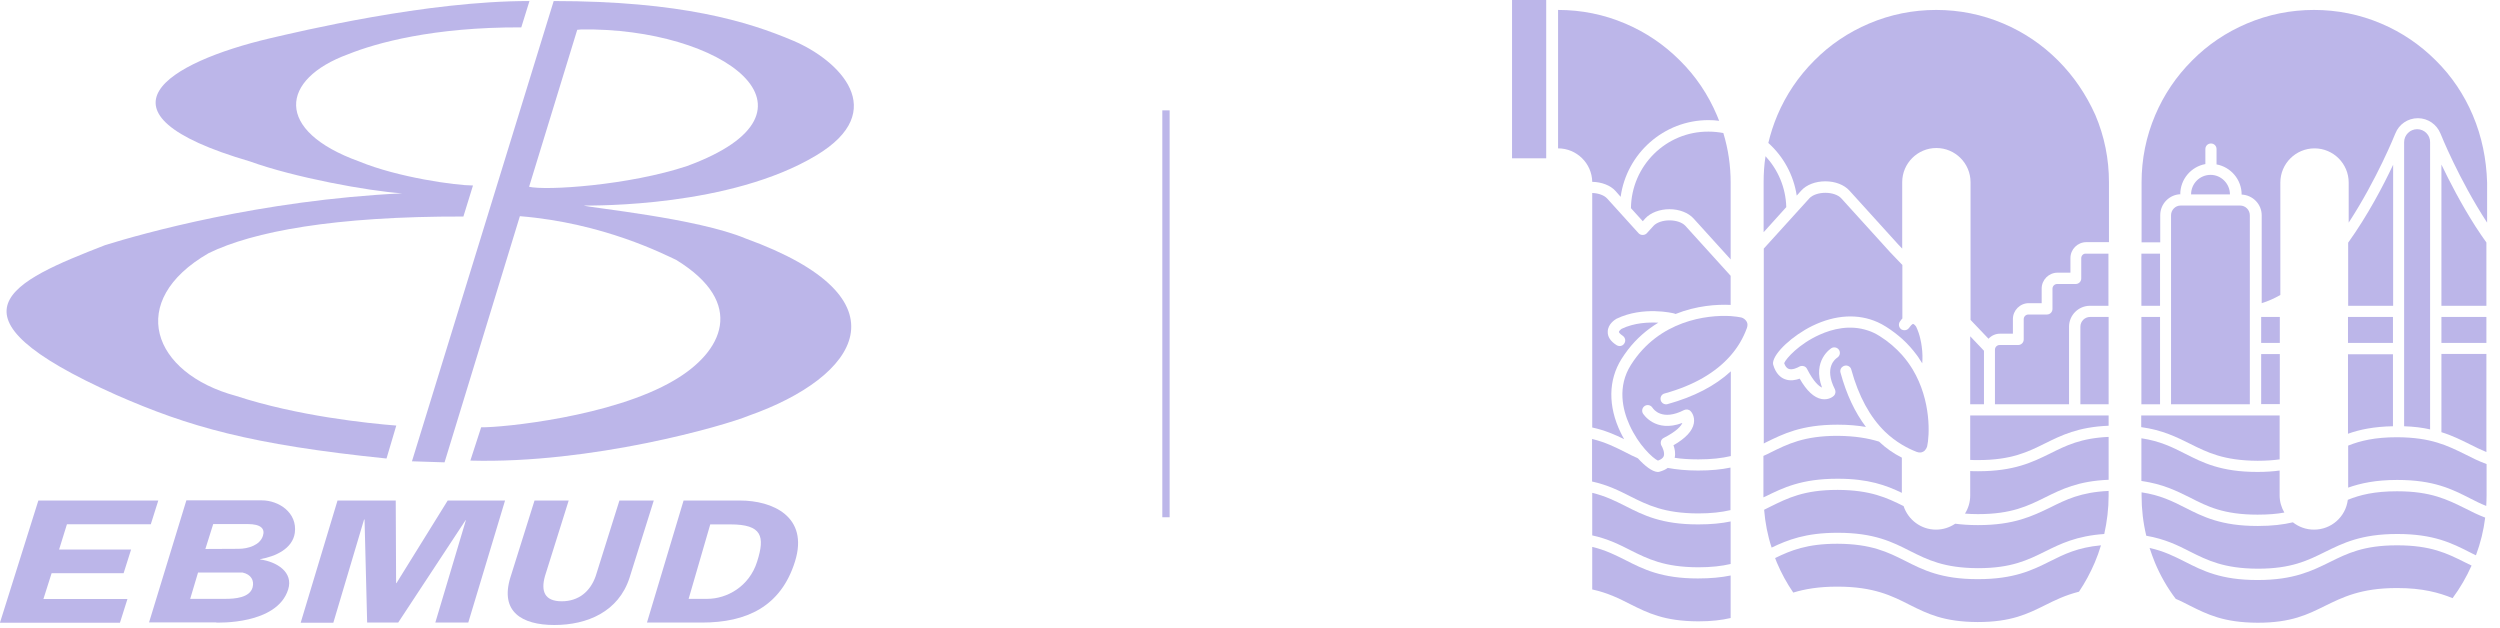
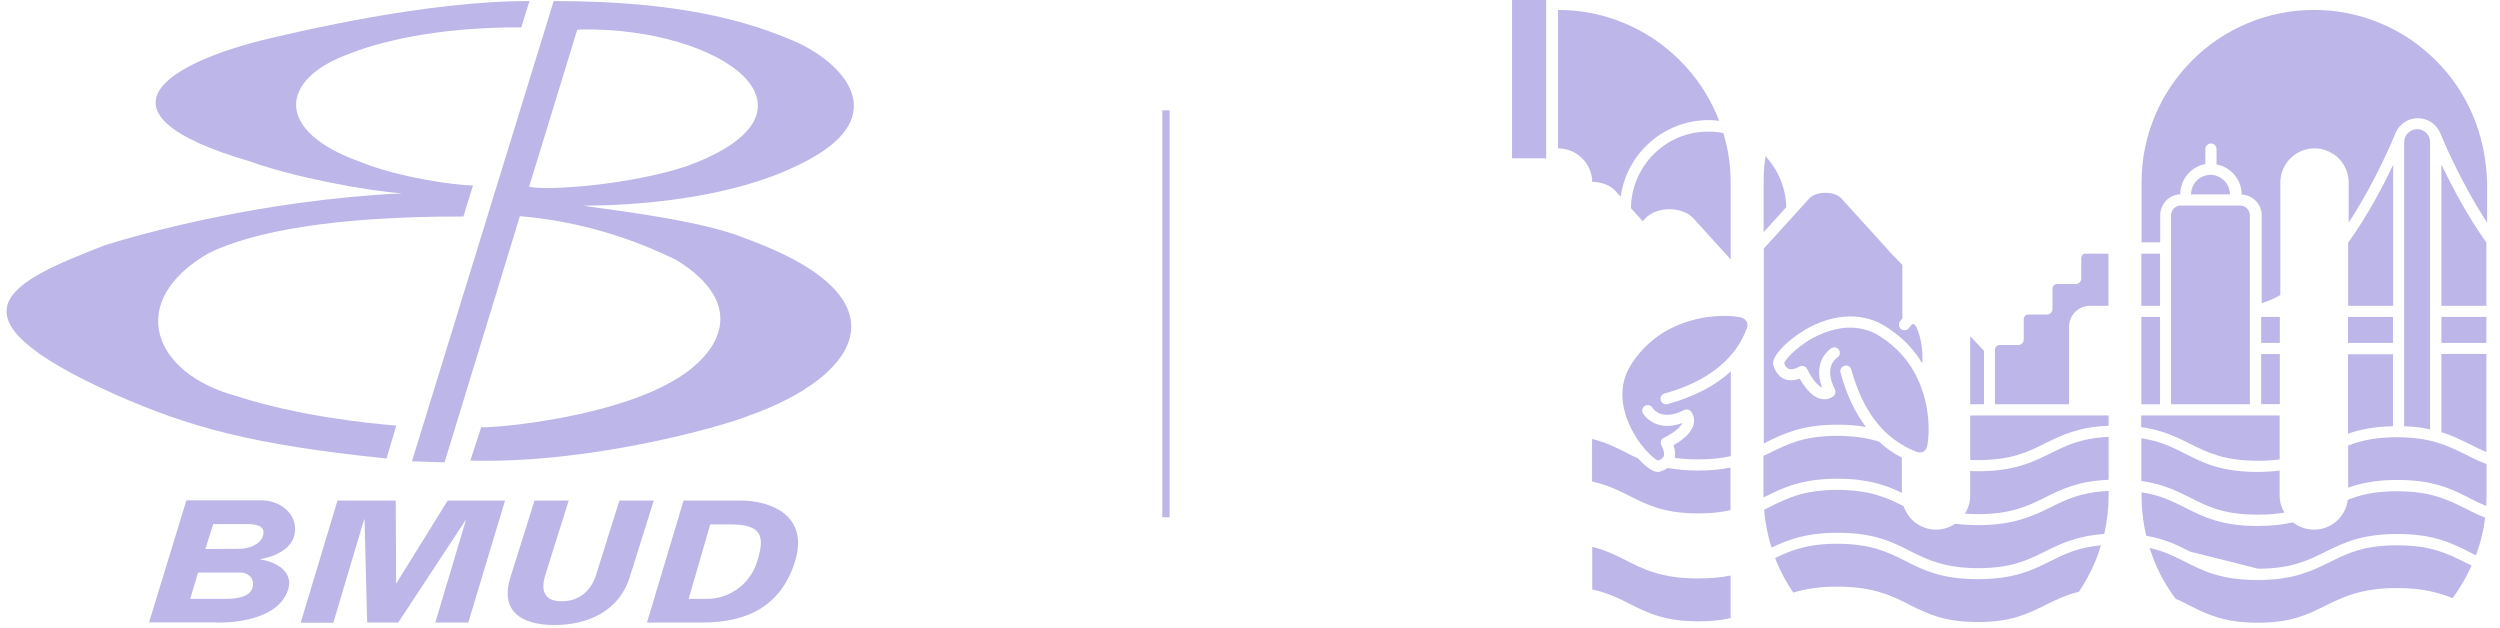
<svg xmlns="http://www.w3.org/2000/svg" width="239" height="60" viewBox="0 0 239 60" fill="none">
-   <path d="M154.517 30.483C154.533 30.483 154.533 30.467 154.55 30.467C157.083 29.25 159.933 29.933 160.05 29.967C160.1 29.983 160.133 30 160.183 30.017C162.183 29.217 164.133 29.084 165.45 29.15V26.367L161.117 21.584C160.817 21.267 160.25 21.067 159.6 21.067C158.967 21.067 158.383 21.267 158.083 21.584L157.433 22.3C157.233 22.517 156.85 22.517 156.65 22.3L153.633 18.967C153.35 18.667 152.817 18.467 152.217 18.45V40.867C153.433 41.133 154.383 41.55 155.267 41.983C155.15 41.767 155.033 41.567 154.933 41.35C153.717 38.834 153.75 36.334 155.017 34.317C155.8 33.067 156.733 32.117 157.733 31.384C158 31.183 158.267 31.017 158.533 30.85C157.583 30.8 156.25 30.85 155.033 31.433C154.9 31.517 154.767 31.667 154.767 31.733C154.767 31.767 154.833 31.9 155.133 32.1C155.233 32.167 155.3 32.25 155.333 32.35C155.4 32.5 155.383 32.684 155.283 32.834C155.183 33 155.017 33.084 154.833 33.084C154.733 33.084 154.633 33.05 154.55 33C153.967 32.633 153.683 32.2 153.7 31.717C153.7 30.967 154.433 30.534 154.517 30.483Z" fill="#BCB6E9" />
-   <path d="M162.317 50.133C158.85 50.133 157.1 49.25 155.4 48.383C154.433 47.9 153.483 47.417 152.217 47.117V51.183C153.733 51.517 154.817 52.067 155.867 52.6C157.533 53.433 159.1 54.217 162.317 54.233C162.333 54.233 162.35 54.233 162.367 54.233C163.6 54.233 164.6 54.117 165.45 53.917V49.85C164.583 50.033 163.583 50.133 162.367 50.133C162.35 50.133 162.333 50.133 162.317 50.133Z" fill="#BCB6E9" />
  <path d="M154.934 18.817C155.501 14.684 159.051 11.483 163.335 11.483C163.685 11.483 164.018 11.5 164.351 11.55C164.285 11.367 164.218 11.2 164.135 11.017C163.301 9.05 162.118 7.284 160.601 5.784C159.085 4.267 157.335 3.084 155.368 2.25C153.335 1.384 151.185 0.95 148.951 0.95V14.184C150.735 14.184 152.185 15.617 152.218 17.384C153.118 17.4 153.951 17.717 154.435 18.25L154.934 18.817Z" fill="#BCB6E9" />
  <path d="M155.918 19.9L157.051 21.15L157.301 20.867C157.801 20.333 158.668 20 159.601 20C160.535 20 161.401 20.333 161.901 20.883L165.451 24.8V17.467C165.451 15.833 165.218 14.25 164.751 12.717C164.301 12.633 163.818 12.583 163.351 12.583C159.268 12.55 155.968 15.85 155.918 19.9Z" fill="#BCB6E9" />
  <path d="M162.318 44.983C161.201 44.983 160.251 44.883 159.435 44.733C159.235 44.883 158.985 45 158.635 45.1C158.585 45.117 158.534 45.117 158.484 45.117C158.468 45.117 158.451 45.117 158.435 45.117C157.935 45.067 157.268 44.567 156.585 43.817C156.168 43.633 155.768 43.434 155.385 43.233C154.418 42.75 153.468 42.267 152.201 41.967V46.033C153.718 46.367 154.801 46.917 155.851 47.45C157.518 48.283 159.085 49.067 162.301 49.084C162.318 49.084 162.335 49.084 162.351 49.084C163.585 49.084 164.585 48.967 165.435 48.767V44.7C164.568 44.883 163.568 44.983 162.351 44.983C162.351 44.983 162.335 44.983 162.318 44.983Z" fill="#BCB6E9" />
  <path d="M155.4 53.55C154.433 53.066 153.483 52.583 152.217 52.283V56.35C153.733 56.683 154.817 57.233 155.867 57.767C157.533 58.6 159.1 59.383 162.317 59.4C162.333 59.4 162.35 59.4 162.367 59.4C163.617 59.4 164.6 59.283 165.45 59.083V55.017C164.567 55.2 163.55 55.3 162.317 55.3C158.85 55.3 157.1 54.416 155.4 53.55Z" fill="#BCB6E9" />
  <path d="M166.467 30.35C166.233 30.3 165.883 30.25 165.45 30.217C163.2 30.083 158.6 30.633 155.917 34.883C154.6 36.967 155.117 39.167 155.783 40.633C156.217 41.583 156.75 42.367 157.25 42.933C157.783 43.55 158.267 43.933 158.5 44.033C158.8 43.933 158.983 43.783 159.05 43.617C159.05 43.6 159.05 43.583 159.067 43.567C159.15 43.233 158.933 42.767 158.85 42.633C158.767 42.5 158.75 42.35 158.783 42.2C158.817 42.05 158.917 41.933 159.05 41.867C160.317 41.217 160.717 40.717 160.833 40.433C158.217 41.417 157.083 39.55 157.067 39.533C156.917 39.283 157 38.95 157.25 38.8C157.5 38.65 157.817 38.733 157.967 38.967C157.967 38.967 157.967 38.983 157.983 38.983C158.067 39.117 158.883 40.283 161 39.2C161.217 39.1 161.467 39.133 161.633 39.317C161.683 39.367 162.05 39.783 161.933 40.467C161.8 41.2 161.15 41.9 159.983 42.567C160.1 42.883 160.2 43.317 160.1 43.767C160.75 43.867 161.483 43.917 162.333 43.917C162.35 43.917 162.367 43.917 162.383 43.917C163.617 43.917 164.617 43.8 165.467 43.6V35.5C163.967 36.883 161.95 37.933 159.417 38.633C159.183 38.7 158.95 38.6 158.833 38.417C158.8 38.367 158.783 38.317 158.767 38.267C158.683 37.983 158.85 37.683 159.133 37.617C161.917 36.85 164.033 35.617 165.467 33.967C166.133 33.2 166.65 32.333 167 31.367C167.083 31.133 167.083 30.933 166.983 30.75C166.867 30.55 166.667 30.4 166.467 30.35Z" fill="#BCB6E9" />
  <path d="M147.817 0H144.551V15.133H147.817V0Z" fill="#BCB6E9" />
  <path d="M189.101 55.367C189.085 55.367 189.068 55.367 189.051 55.367C185.585 55.367 183.835 54.483 182.135 53.617C180.468 52.783 178.901 52 175.685 51.983C175.668 51.983 175.651 51.983 175.635 51.983C172.751 51.983 171.201 52.617 169.701 53.35C169.751 53.5 169.818 53.633 169.868 53.783C170.301 54.8 170.818 55.75 171.435 56.65C172.535 56.317 173.851 56.083 175.618 56.083C175.635 56.083 175.651 56.083 175.668 56.083C179.135 56.083 180.885 56.967 182.585 57.833C184.251 58.667 185.818 59.45 189.035 59.467C189.051 59.467 189.068 59.467 189.084 59.467C192.268 59.467 193.835 58.683 195.485 57.867C196.451 57.383 197.435 56.9 198.751 56.567C199.335 55.7 199.835 54.767 200.251 53.8C200.485 53.25 200.685 52.7 200.851 52.133C198.635 52.333 197.335 52.983 195.968 53.667C194.301 54.5 192.551 55.367 189.101 55.367Z" fill="#BCB6E9" />
  <path d="M189.118 45.05C189.102 45.05 189.085 45.05 189.068 45.05C188.818 45.05 188.585 45.05 188.352 45.033V47.367C188.352 48 188.168 48.6 187.852 49.1C188.235 49.133 188.635 49.15 189.068 49.15C189.085 49.15 189.102 49.15 189.118 49.15C192.302 49.15 193.868 48.367 195.518 47.55C197.068 46.783 198.668 45.983 201.585 45.867V41.767C198.935 41.883 197.502 42.6 196.002 43.35C194.302 44.183 192.552 45.05 189.118 45.05Z" fill="#BCB6E9" />
-   <path d="M196.751 5.784C195.234 4.267 193.484 3.084 191.517 2.25C189.484 1.384 187.317 0.95 185.101 0.95C182.884 0.95 180.717 1.384 178.684 2.25C176.717 3.084 174.951 4.267 173.451 5.784C171.934 7.3 170.751 9.05 169.917 11.017C169.551 11.883 169.267 12.767 169.051 13.667C170.484 14.95 171.467 16.717 171.767 18.7L172.201 18.217C172.701 17.667 173.551 17.334 174.501 17.334C175.451 17.334 176.301 17.667 176.801 18.217L181.484 23.384L181.851 23.767V17.417C181.851 15.617 183.317 14.15 185.117 14.15C186.917 14.15 188.384 15.617 188.384 17.417V30.584L190.101 32.383C190.384 32.084 190.767 31.9 191.201 31.9H192.434V30.5C192.434 29.667 193.117 28.983 193.951 28.983H195.184V27.584C195.184 26.75 195.867 26.067 196.701 26.067H197.934V24.667C197.934 23.834 198.617 23.15 199.451 23.15H201.617V17.417C201.617 15.2 201.184 13.034 200.317 11C199.451 9.067 198.267 7.3 196.751 5.784Z" fill="#BCB6E9" />
  <path d="M175.651 45.767C175.667 45.767 175.684 45.767 175.701 45.767C178.634 45.767 180.334 46.4 181.817 47.117V43.75C181.017 43.35 180.284 42.833 179.634 42.217C178.601 41.9 177.384 41.683 175.701 41.666C175.684 41.666 175.667 41.666 175.651 41.666C172.467 41.666 170.901 42.45 169.251 43.267C169.034 43.383 168.817 43.483 168.584 43.583V47.35C168.584 47.416 168.584 47.483 168.584 47.55C168.651 47.517 168.701 47.483 168.767 47.467C170.467 46.633 172.217 45.767 175.651 45.767Z" fill="#BCB6E9" />
  <path d="M189.117 50.2C189.1 50.2 189.084 50.2 189.067 50.2C188.267 50.2 187.55 50.15 186.917 50.067C186.4 50.417 185.767 50.633 185.084 50.633C183.634 50.633 182.417 49.684 181.984 48.383C180.384 47.584 178.817 46.85 175.7 46.834C175.684 46.834 175.667 46.834 175.65 46.834C172.467 46.834 170.9 47.617 169.25 48.434C169.05 48.533 168.85 48.633 168.65 48.733C168.75 49.967 168.984 51.184 169.367 52.35C170.9 51.617 172.617 50.934 175.65 50.934C175.667 50.934 175.684 50.934 175.7 50.934C179.167 50.934 180.917 51.817 182.617 52.684C184.284 53.517 185.85 54.3 189.067 54.317C189.084 54.317 189.1 54.317 189.117 54.317C192.3 54.317 193.867 53.533 195.517 52.717C197 51.983 198.517 51.233 201.167 51.05C201.434 49.85 201.584 48.617 201.584 47.383V46.934C198.934 47.05 197.5 47.767 196 48.517C194.3 49.334 192.55 50.2 189.117 50.2Z" fill="#BCB6E9" />
  <path d="M168.785 14.933C168.652 15.766 168.602 16.6 168.602 17.45V22.2L170.768 19.8C170.718 17.916 169.968 16.216 168.785 14.933Z" fill="#BCB6E9" />
  <path d="M175.651 40.6C175.667 40.6 175.684 40.6 175.701 40.6C176.734 40.6 177.601 40.683 178.384 40.816C177.334 39.433 176.517 37.7 175.951 35.616C175.884 35.383 175.984 35.15 176.184 35.033C176.234 35 176.284 34.983 176.334 34.966C176.617 34.883 176.917 35.05 176.984 35.333C177.684 37.883 178.767 39.866 180.201 41.266C180.701 41.75 181.251 42.166 181.834 42.516C182.284 42.783 182.751 43.016 183.234 43.2C183.467 43.283 183.667 43.283 183.851 43.183C183.934 43.15 184.001 43.083 184.051 43.016C184.134 42.916 184.201 42.8 184.234 42.683C184.467 41.666 184.651 38.316 182.851 35.316C182.567 34.85 182.234 34.383 181.834 33.933C181.251 33.283 180.551 32.666 179.701 32.133C179.334 31.9 178.951 31.716 178.584 31.6C176.851 31.016 175.167 31.45 173.951 32C171.984 32.883 170.751 34.266 170.567 34.716C170.667 35.016 170.817 35.2 171.001 35.266C171.351 35.4 171.867 35.133 171.984 35.066C172.117 34.983 172.267 34.966 172.417 35C172.567 35.033 172.684 35.133 172.751 35.266C173.401 36.533 173.901 36.933 174.184 37.05C173.217 34.433 175.067 33.3 175.084 33.283C175.334 33.133 175.667 33.216 175.817 33.466C175.967 33.716 175.884 34.033 175.651 34.183C175.651 34.183 175.634 34.183 175.634 34.2C175.501 34.283 174.334 35.1 175.417 37.216C175.517 37.433 175.484 37.683 175.301 37.85C175.251 37.9 174.834 38.266 174.151 38.15C173.417 38.016 172.717 37.366 172.051 36.2C171.667 36.333 171.151 36.45 170.634 36.25C170.267 36.116 169.767 35.75 169.517 34.866C169.501 34.8 169.501 34.733 169.501 34.666C169.601 33.716 171.367 32.083 173.267 31.15C175.467 30.083 177.634 29.966 179.501 30.8C179.767 30.916 180.034 31.066 180.301 31.233C180.884 31.6 181.401 32 181.867 32.416C182.401 32.9 182.851 33.416 183.234 33.933C183.334 34.066 183.434 34.2 183.517 34.35C183.601 34.483 183.684 34.616 183.767 34.733C183.801 34.266 183.801 33.716 183.717 33.133C183.684 32.9 183.651 32.65 183.584 32.4C183.501 32.016 183.367 31.616 183.184 31.233C183.101 31.1 182.951 30.966 182.884 30.966C182.867 30.966 182.801 31 182.701 31.1C182.651 31.15 182.584 31.233 182.517 31.333C182.451 31.433 182.367 31.5 182.267 31.533C182.134 31.583 182.001 31.583 181.867 31.533C181.834 31.516 181.817 31.516 181.784 31.5C181.534 31.333 181.467 31.016 181.617 30.766C181.667 30.7 181.701 30.633 181.751 30.583C181.784 30.533 181.817 30.483 181.867 30.45V25.333L180.717 24.133L176.017 18.95C175.717 18.633 175.151 18.433 174.501 18.433C173.867 18.433 173.284 18.633 172.984 18.95L168.617 23.766V42.4C168.684 42.366 168.734 42.333 168.801 42.3C170.467 41.483 172.217 40.6 175.651 40.6Z" fill="#BCB6E9" />
-   <path d="M198.885 31.233V38.65H201.585V30.3H199.818C199.301 30.3 198.885 30.716 198.885 31.233Z" fill="#BCB6E9" />
  <path d="M198.967 24.683V26.617C198.967 26.917 198.733 27.15 198.433 27.15H196.667C196.417 27.15 196.217 27.35 196.217 27.6V29.533C196.217 29.833 195.983 30.067 195.683 30.067H193.917C193.667 30.067 193.467 30.267 193.467 30.517V32.45C193.467 32.75 193.233 32.983 192.933 32.983H191.167C190.917 32.983 190.717 33.183 190.717 33.433V38.65H197.8V31.233C197.8 30.133 198.7 29.233 199.8 29.233H201.567V24.25H199.4C199.167 24.233 198.967 24.433 198.967 24.683Z" fill="#BCB6E9" />
  <path d="M189.668 38.65V33.533L188.352 32.15V38.65H188.418H189.668Z" fill="#BCB6E9" />
  <path d="M188.418 39.717H188.352V43.967C188.585 43.983 188.818 43.983 189.068 43.983C189.085 43.983 189.102 43.983 189.118 43.983C192.302 43.983 193.868 43.2 195.518 42.383C197.068 41.617 198.668 40.817 201.585 40.7V39.717H188.418Z" fill="#BCB6E9" />
  <path d="M217.951 30.3H216.168V32.783H217.951V30.3Z" fill="#BCB6E9" />
  <path d="M233.4 41.317C234.434 41.633 235.284 42.067 236.1 42.467C236.617 42.733 237.134 42.983 237.7 43.217V33.834H233.4V41.317Z" fill="#BCB6E9" />
  <path d="M237.7 30.3H233.4V32.783H237.7V30.3Z" fill="#BCB6E9" />
  <path d="M233.4 15.733V29.233H237.7V23.183C237.35 22.7 237.017 22.2 236.667 21.667C235.284 19.5 234.167 17.333 233.4 15.733Z" fill="#BCB6E9" />
  <path d="M229.184 41.8C229.168 41.8 229.151 41.8 229.134 41.8C227.051 41.8 225.651 42.133 224.484 42.6V46.617C225.668 46.2 227.118 45.883 229.151 45.883C229.168 45.883 229.184 45.883 229.201 45.883C232.668 45.883 234.418 46.767 236.118 47.633C236.634 47.9 237.134 48.15 237.684 48.367C237.701 48.033 237.718 47.683 237.718 47.35V44.367C236.951 44.083 236.284 43.75 235.634 43.416C233.968 42.6 232.401 41.816 229.184 41.8Z" fill="#BCB6E9" />
  <path d="M228.784 15.75C227.851 17.733 226.368 20.567 224.484 23.2V29.233H228.784V15.75Z" fill="#BCB6E9" />
  <path d="M224.467 41.467C225.583 41.067 226.933 40.783 228.767 40.75V33.867H224.467V41.467Z" fill="#BCB6E9" />
  <path d="M231.084 12.35C230.401 12.35 229.834 12.9 229.834 13.6V40.75C230.784 40.783 231.601 40.883 232.317 41.05V13.6C232.334 12.917 231.767 12.35 231.084 12.35Z" fill="#BCB6E9" />
-   <path d="M229.184 46.967C229.168 46.967 229.151 46.967 229.134 46.967C227.034 46.967 225.634 47.3 224.451 47.783C224.251 49.4 222.884 50.633 221.218 50.633C220.451 50.633 219.751 50.367 219.201 49.934C218.284 50.15 217.201 50.283 215.868 50.283C215.851 50.283 215.834 50.283 215.818 50.283C212.351 50.283 210.601 49.4 208.901 48.533C207.684 47.917 206.518 47.334 204.734 47.067V47.367C204.734 48.684 204.884 49.967 205.184 51.217C206.984 51.533 208.201 52.133 209.368 52.733C211.034 53.567 212.601 54.35 215.818 54.367C215.834 54.367 215.851 54.367 215.868 54.367C219.051 54.367 220.618 53.584 222.268 52.767C223.968 51.934 225.718 51.05 229.151 51.05C229.168 51.05 229.184 51.05 229.201 51.05C232.668 51.05 234.418 51.934 236.118 52.8C236.318 52.9 236.501 53 236.701 53.084C237.134 51.917 237.434 50.717 237.584 49.483C236.884 49.217 236.251 48.9 235.634 48.584C233.968 47.767 232.401 46.967 229.184 46.967Z" fill="#BCB6E9" />
+   <path d="M229.184 46.967C229.168 46.967 229.151 46.967 229.134 46.967C227.034 46.967 225.634 47.3 224.451 47.783C224.251 49.4 222.884 50.633 221.218 50.633C220.451 50.633 219.751 50.367 219.201 49.934C218.284 50.15 217.201 50.283 215.868 50.283C215.851 50.283 215.834 50.283 215.818 50.283C212.351 50.283 210.601 49.4 208.901 48.533C207.684 47.917 206.518 47.334 204.734 47.067V47.367C204.734 48.684 204.884 49.967 205.184 51.217C206.984 51.533 208.201 52.133 209.368 52.733C215.834 54.367 215.851 54.367 215.868 54.367C219.051 54.367 220.618 53.584 222.268 52.767C223.968 51.934 225.718 51.05 229.151 51.05C229.168 51.05 229.184 51.05 229.201 51.05C232.668 51.05 234.418 51.934 236.118 52.8C236.318 52.9 236.501 53 236.701 53.084C237.134 51.917 237.434 50.717 237.584 49.483C236.884 49.217 236.251 48.9 235.634 48.584C233.968 47.767 232.401 46.967 229.184 46.967Z" fill="#BCB6E9" />
  <path d="M228.767 30.3H224.467V32.783H228.767V30.3Z" fill="#BCB6E9" />
  <path d="M229.183 52.133C229.167 52.133 229.15 52.133 229.133 52.133C225.95 52.133 224.383 52.917 222.733 53.733C221.033 54.567 219.283 55.45 215.85 55.45C215.833 55.45 215.817 55.45 215.8 55.45C212.333 55.45 210.583 54.567 208.883 53.7C207.85 53.183 206.867 52.683 205.5 52.383C205.65 52.867 205.833 53.333 206.017 53.8C206.533 55.033 207.2 56.2 208 57.25C208.483 57.45 208.917 57.683 209.35 57.9C211.017 58.733 212.583 59.517 215.8 59.533C215.817 59.533 215.833 59.533 215.85 59.533C219.033 59.533 220.6 58.75 222.25 57.933C223.95 57.1 225.7 56.217 229.133 56.217C229.15 56.217 229.167 56.217 229.183 56.217C231.583 56.217 233.15 56.65 234.467 57.183C235.183 56.217 235.783 55.183 236.283 54.067C236.067 53.967 235.85 53.85 235.633 53.75C233.967 52.917 232.4 52.133 229.183 52.133Z" fill="#BCB6E9" />
  <path d="M215.801 44.05C215.818 44.05 215.834 44.05 215.851 44.05C216.634 44.05 217.318 44 217.934 43.917V39.717H204.701V40.834C206.751 41.117 208.068 41.783 209.351 42.417C211.018 43.25 212.584 44.033 215.801 44.05Z" fill="#BCB6E9" />
  <path d="M217.951 33.85H216.168V38.633H217.951V33.85Z" fill="#BCB6E9" />
  <path d="M211.333 16.717C210.3 16.717 209.467 17.55 209.467 18.584H213.183C213.183 17.567 212.35 16.717 211.333 16.717Z" fill="#BCB6E9" />
  <path d="M215.8 49.2C215.817 49.2 215.833 49.2 215.85 49.2C216.833 49.2 217.667 49.133 218.383 49C218.1 48.517 217.933 47.95 217.933 47.367V44.983C217.317 45.067 216.617 45.117 215.85 45.117C215.833 45.117 215.817 45.117 215.8 45.117C212.333 45.117 210.583 44.233 208.883 43.367C207.667 42.75 206.5 42.167 204.717 41.9V45.983C206.767 46.267 208.083 46.933 209.367 47.567C211.017 48.417 212.583 49.2 215.8 49.2Z" fill="#BCB6E9" />
  <path d="M236.401 11.017C235.568 9.05 234.384 7.284 232.868 5.784C231.351 4.267 229.601 3.084 227.634 2.25C225.601 1.384 223.434 0.95 221.218 0.95C219.001 0.95 216.834 1.384 214.801 2.25C212.834 3.084 211.068 4.267 209.568 5.784C208.051 7.3 206.868 9.05 206.034 11.017C205.168 13.05 204.734 15.217 204.734 17.433V23.167H206.518V20.567C206.518 19.467 207.418 18.567 208.518 18.567H208.434C208.434 17.134 209.468 15.934 210.834 15.684V14.25C210.834 13.95 211.068 13.717 211.368 13.717C211.668 13.717 211.901 13.95 211.901 14.25V15.717C213.268 15.967 214.301 17.167 214.301 18.6C215.368 18.65 216.218 19.517 216.218 20.584V28.983C216.818 28.8 217.418 28.534 218.001 28.2V17.45C218.001 15.65 219.468 14.184 221.268 14.184C223.068 14.184 224.534 15.65 224.534 17.45V21.284C227.251 17.117 228.951 12.867 228.984 12.784C228.984 12.767 229.001 12.767 229.001 12.75C229.334 11.9 230.168 11.3 231.151 11.3C232.118 11.3 232.951 11.9 233.301 12.75C233.301 12.767 233.318 12.767 233.318 12.784C233.351 12.867 235.051 17.117 237.768 21.284V17.45C237.701 15.217 237.268 13.067 236.401 11.017Z" fill="#BCB6E9" />
  <path d="M206.5 24.25H204.717V29.233H206.5V24.25Z" fill="#BCB6E9" />
  <path d="M206.5 30.3H204.717V38.65H206.5V30.3Z" fill="#BCB6E9" />
  <path d="M207.551 20.583V38.65H215.084V20.583C215.084 20.067 214.667 19.65 214.151 19.65H208.467C207.967 19.65 207.551 20.067 207.551 20.583Z" fill="#BCB6E9" />
  <path d="M45.217 17.733L44.301 20.7C31.951 20.667 24.184 22.134 19.951 24.2C12.017 28.767 14.534 35.684 22.567 37.85C28.417 39.767 35.151 40.467 37.884 40.684L36.951 43.834C23.934 42.5 18.051 40.8 11.101 37.75C-6.166 30.034 1.151 26.9 10.051 23.433C13.534 22.35 24.884 19.134 38.451 18.483C35.201 18.267 28.134 16.967 23.901 15.434C7.934 10.767 16.117 5.95 25.784 3.667C28.601 3.017 40.767 0.084 50.617 0.1L49.834 2.617C41.417 2.583 35.984 4.1 33.284 5.184C26.767 7.567 26.184 12.5 34.334 15.434C38.034 16.967 43.601 17.733 45.217 17.733Z" fill="#BCB6E9" />
  <path d="M42.499 44.2L39.383 44.1L52.933 0.1C65.1 0.1 71.499 2.05 75.85 3.9C80.2 5.75 85.183 10.583 78.016 14.867C69.816 19.783 56.916 19.65 55.816 19.65C56.366 19.867 66.616 20.85 71.283 22.8C87.133 28.55 82.033 36.05 71.6 39.733C69.216 40.717 56.55 44.35 44.966 44.033L45.999 40.85C48.033 40.883 58.566 39.833 64.433 36.367C69.1 33.65 71.383 28.983 64.65 24.85C63.516 24.333 57.716 21.317 49.7 20.667L42.499 44.2ZM50.55 17.85C52.166 18.25 60.166 17.717 65.7 15.867C80.083 10.583 69.016 2.6 55.55 2.817L55.183 2.85L50.583 17.85" fill="#BCB6E9" />
-   <path d="M0 59.517L3.667 47.85H15.133L14.417 50.117H6.4L5.65 52.533H12.533L11.817 54.8H4.933L4.15 57.267H12.183L11.467 59.533H0V59.517Z" fill="#BCB6E9" />
  <path d="M18.183 57.25L18.933 54.733H23.183C24.017 54.917 24.317 55.5 24.15 56.15C23.883 57.15 22.433 57.25 21.567 57.25H18.183ZM20.667 59.517C20.783 59.517 26.483 59.75 27.55 56.35C28.067 54.684 26.45 53.7 24.867 53.483L24.883 53.45C26.35 53.2 27.967 52.45 28.183 50.95C28.45 49 26.633 47.834 25.033 47.834H17.817L14.25 59.5H20.667V59.517ZM20.383 50.1H23.667C24.983 50.1 25.35 50.567 25.133 51.233C24.85 52.117 23.733 52.467 22.8 52.467L19.633 52.483L20.383 50.1Z" fill="#BCB6E9" />
  <path d="M28.75 59.517L32.267 47.85H37.833L37.867 55.75H37.9L42.8 47.85H48.283L44.767 59.517H41.617L44.533 49.75L44.517 49.717L38.067 59.517H35.1L34.85 49.65L34.8 49.683L31.867 59.533H28.75V59.517Z" fill="#BCB6E9" />
  <path d="M62.501 47.85L60.184 55.233C59.134 58.483 56.134 59.75 53.001 59.75C49.867 59.75 47.801 58.467 48.784 55.233L51.101 47.85H54.367L52.101 55.067C51.684 56.55 52.084 57.483 53.701 57.483C55.317 57.483 56.434 56.55 56.951 55.067L59.217 47.85H62.501Z" fill="#BCB6E9" />
  <path d="M67.9 50.133H69.833C72.85 50.133 73.15 51.267 72.383 53.683C71.633 56.083 69.483 57.25 67.616 57.25H65.833L67.9 50.133ZM65.35 47.85L61.85 59.517H67.1C71.366 59.517 74.65 58 76 53.683C77.35 49.367 73.833 47.85 70.75 47.85H65.35Z" fill="#BCB6E9" />
  <path d="M111.817 10.55H111.117V49.45H111.817V10.55Z" fill="#BCB6E9" />
</svg>